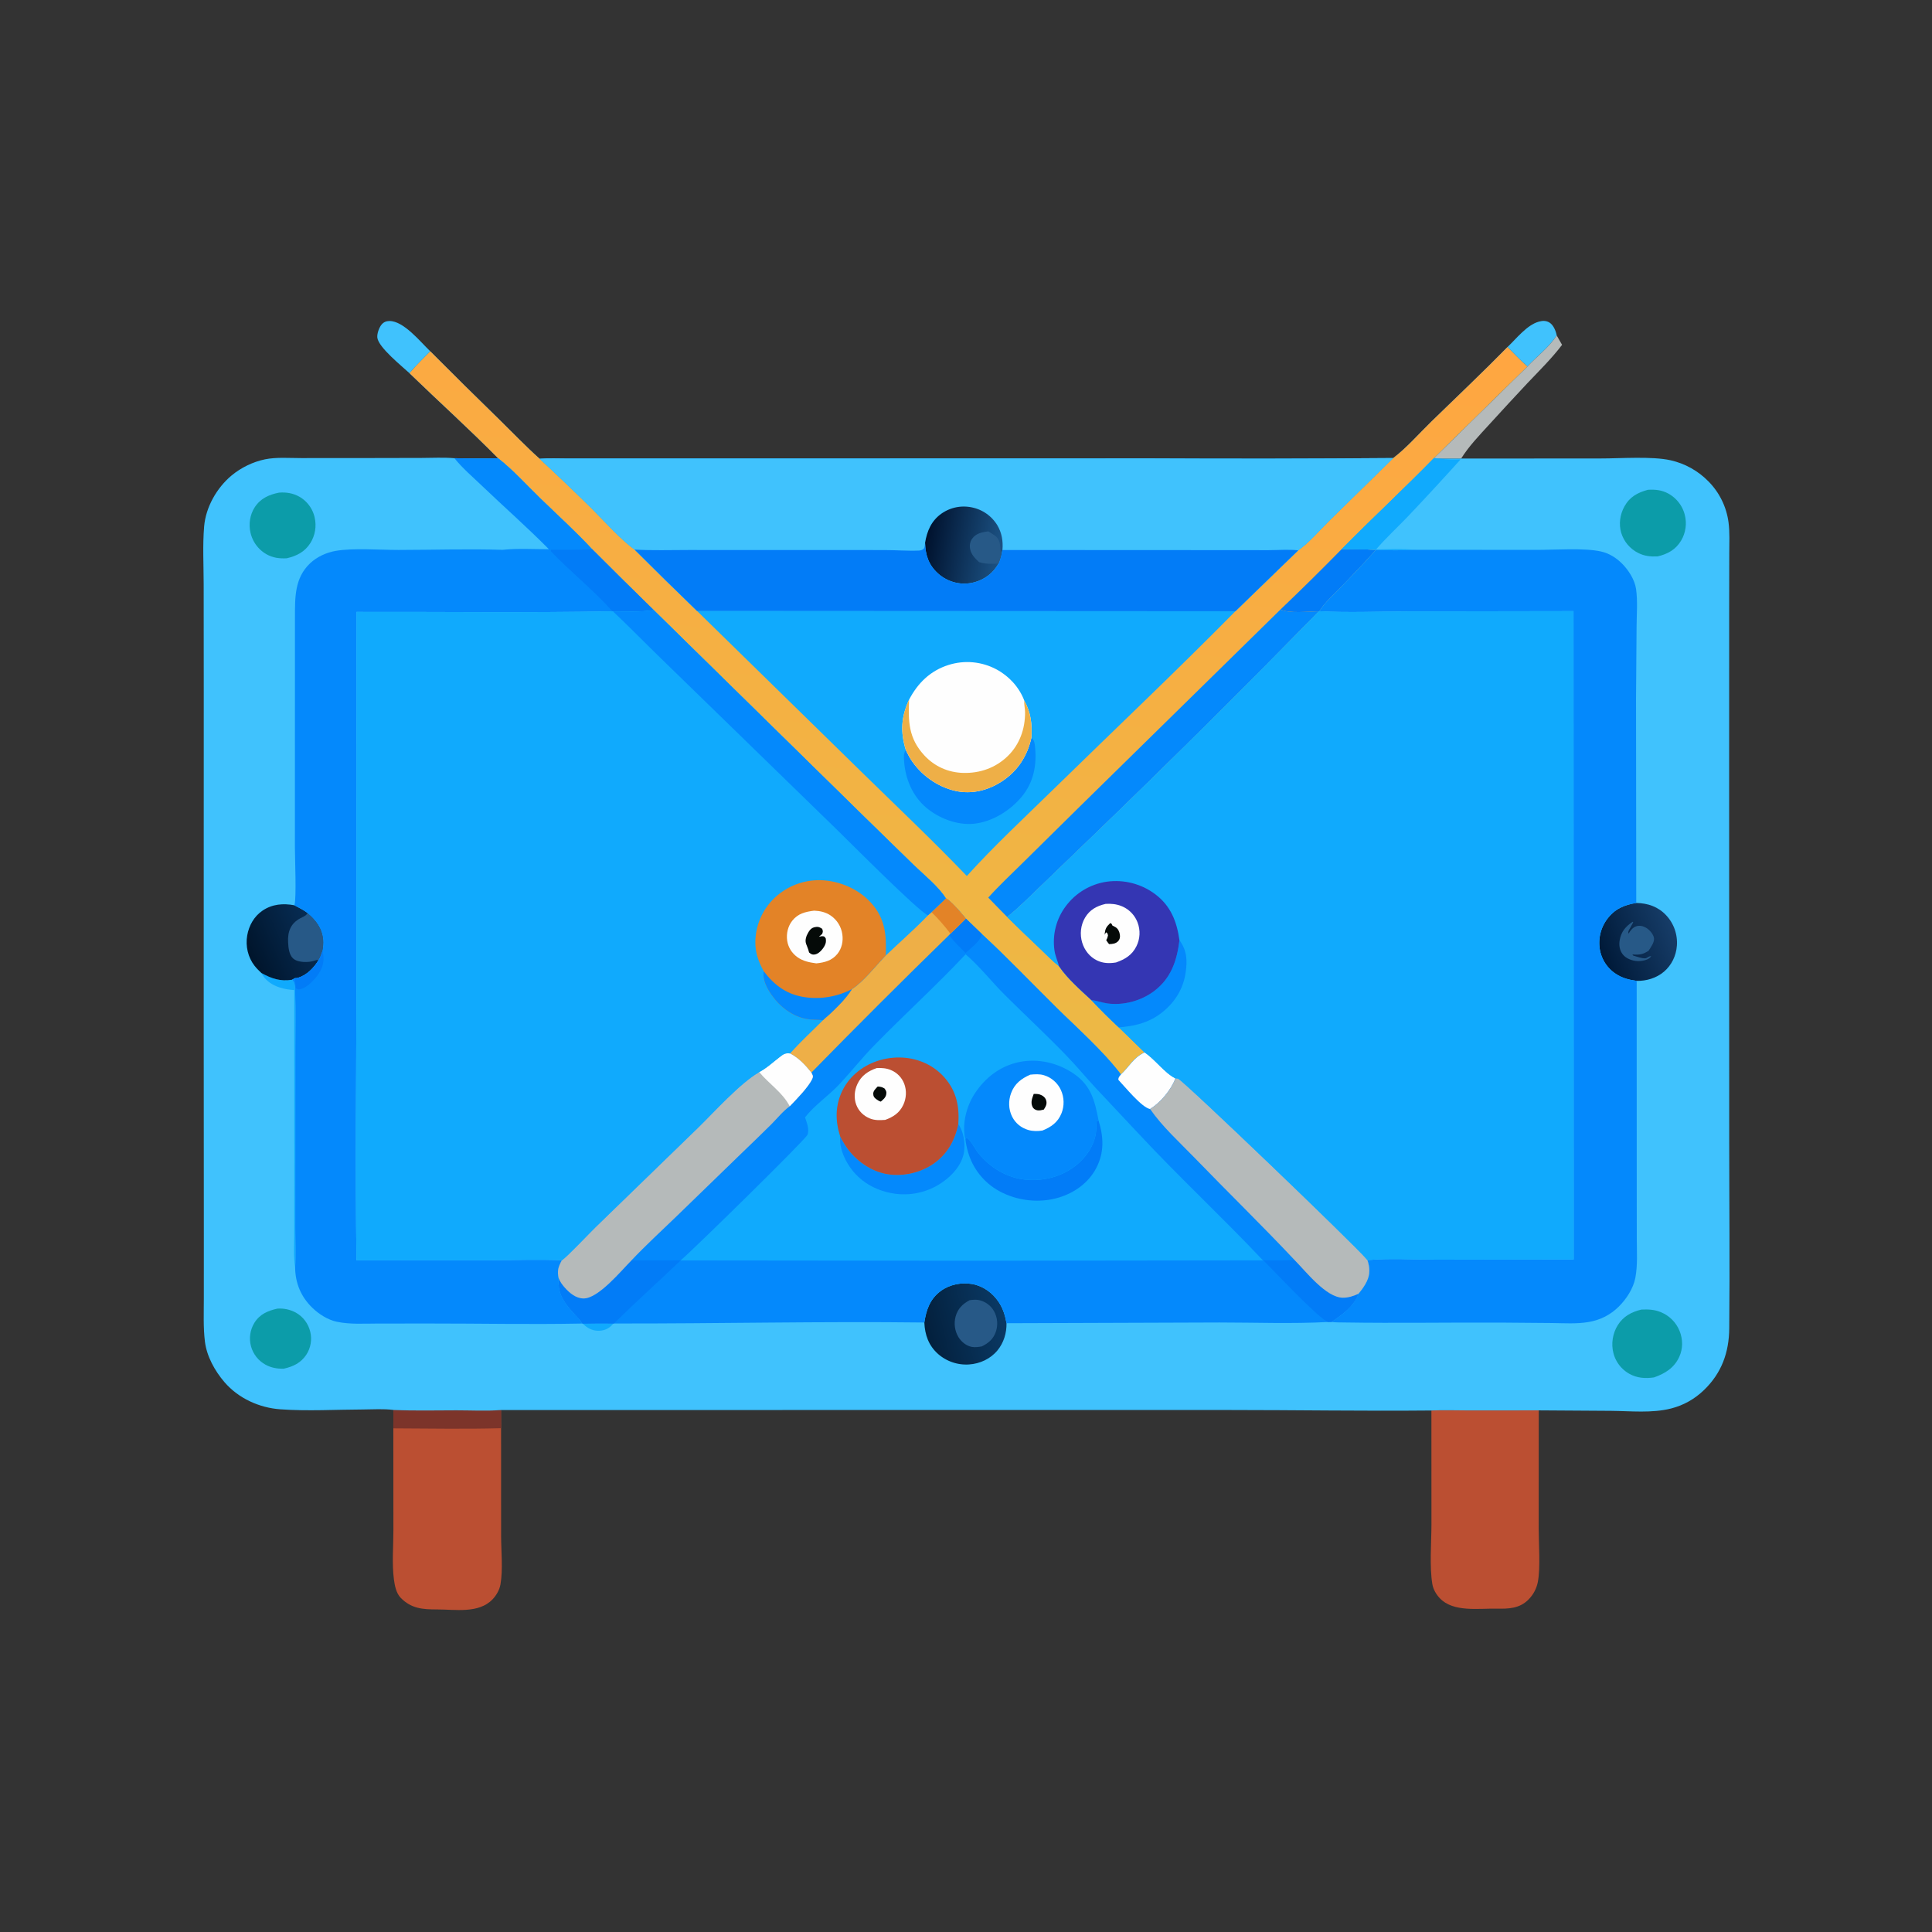
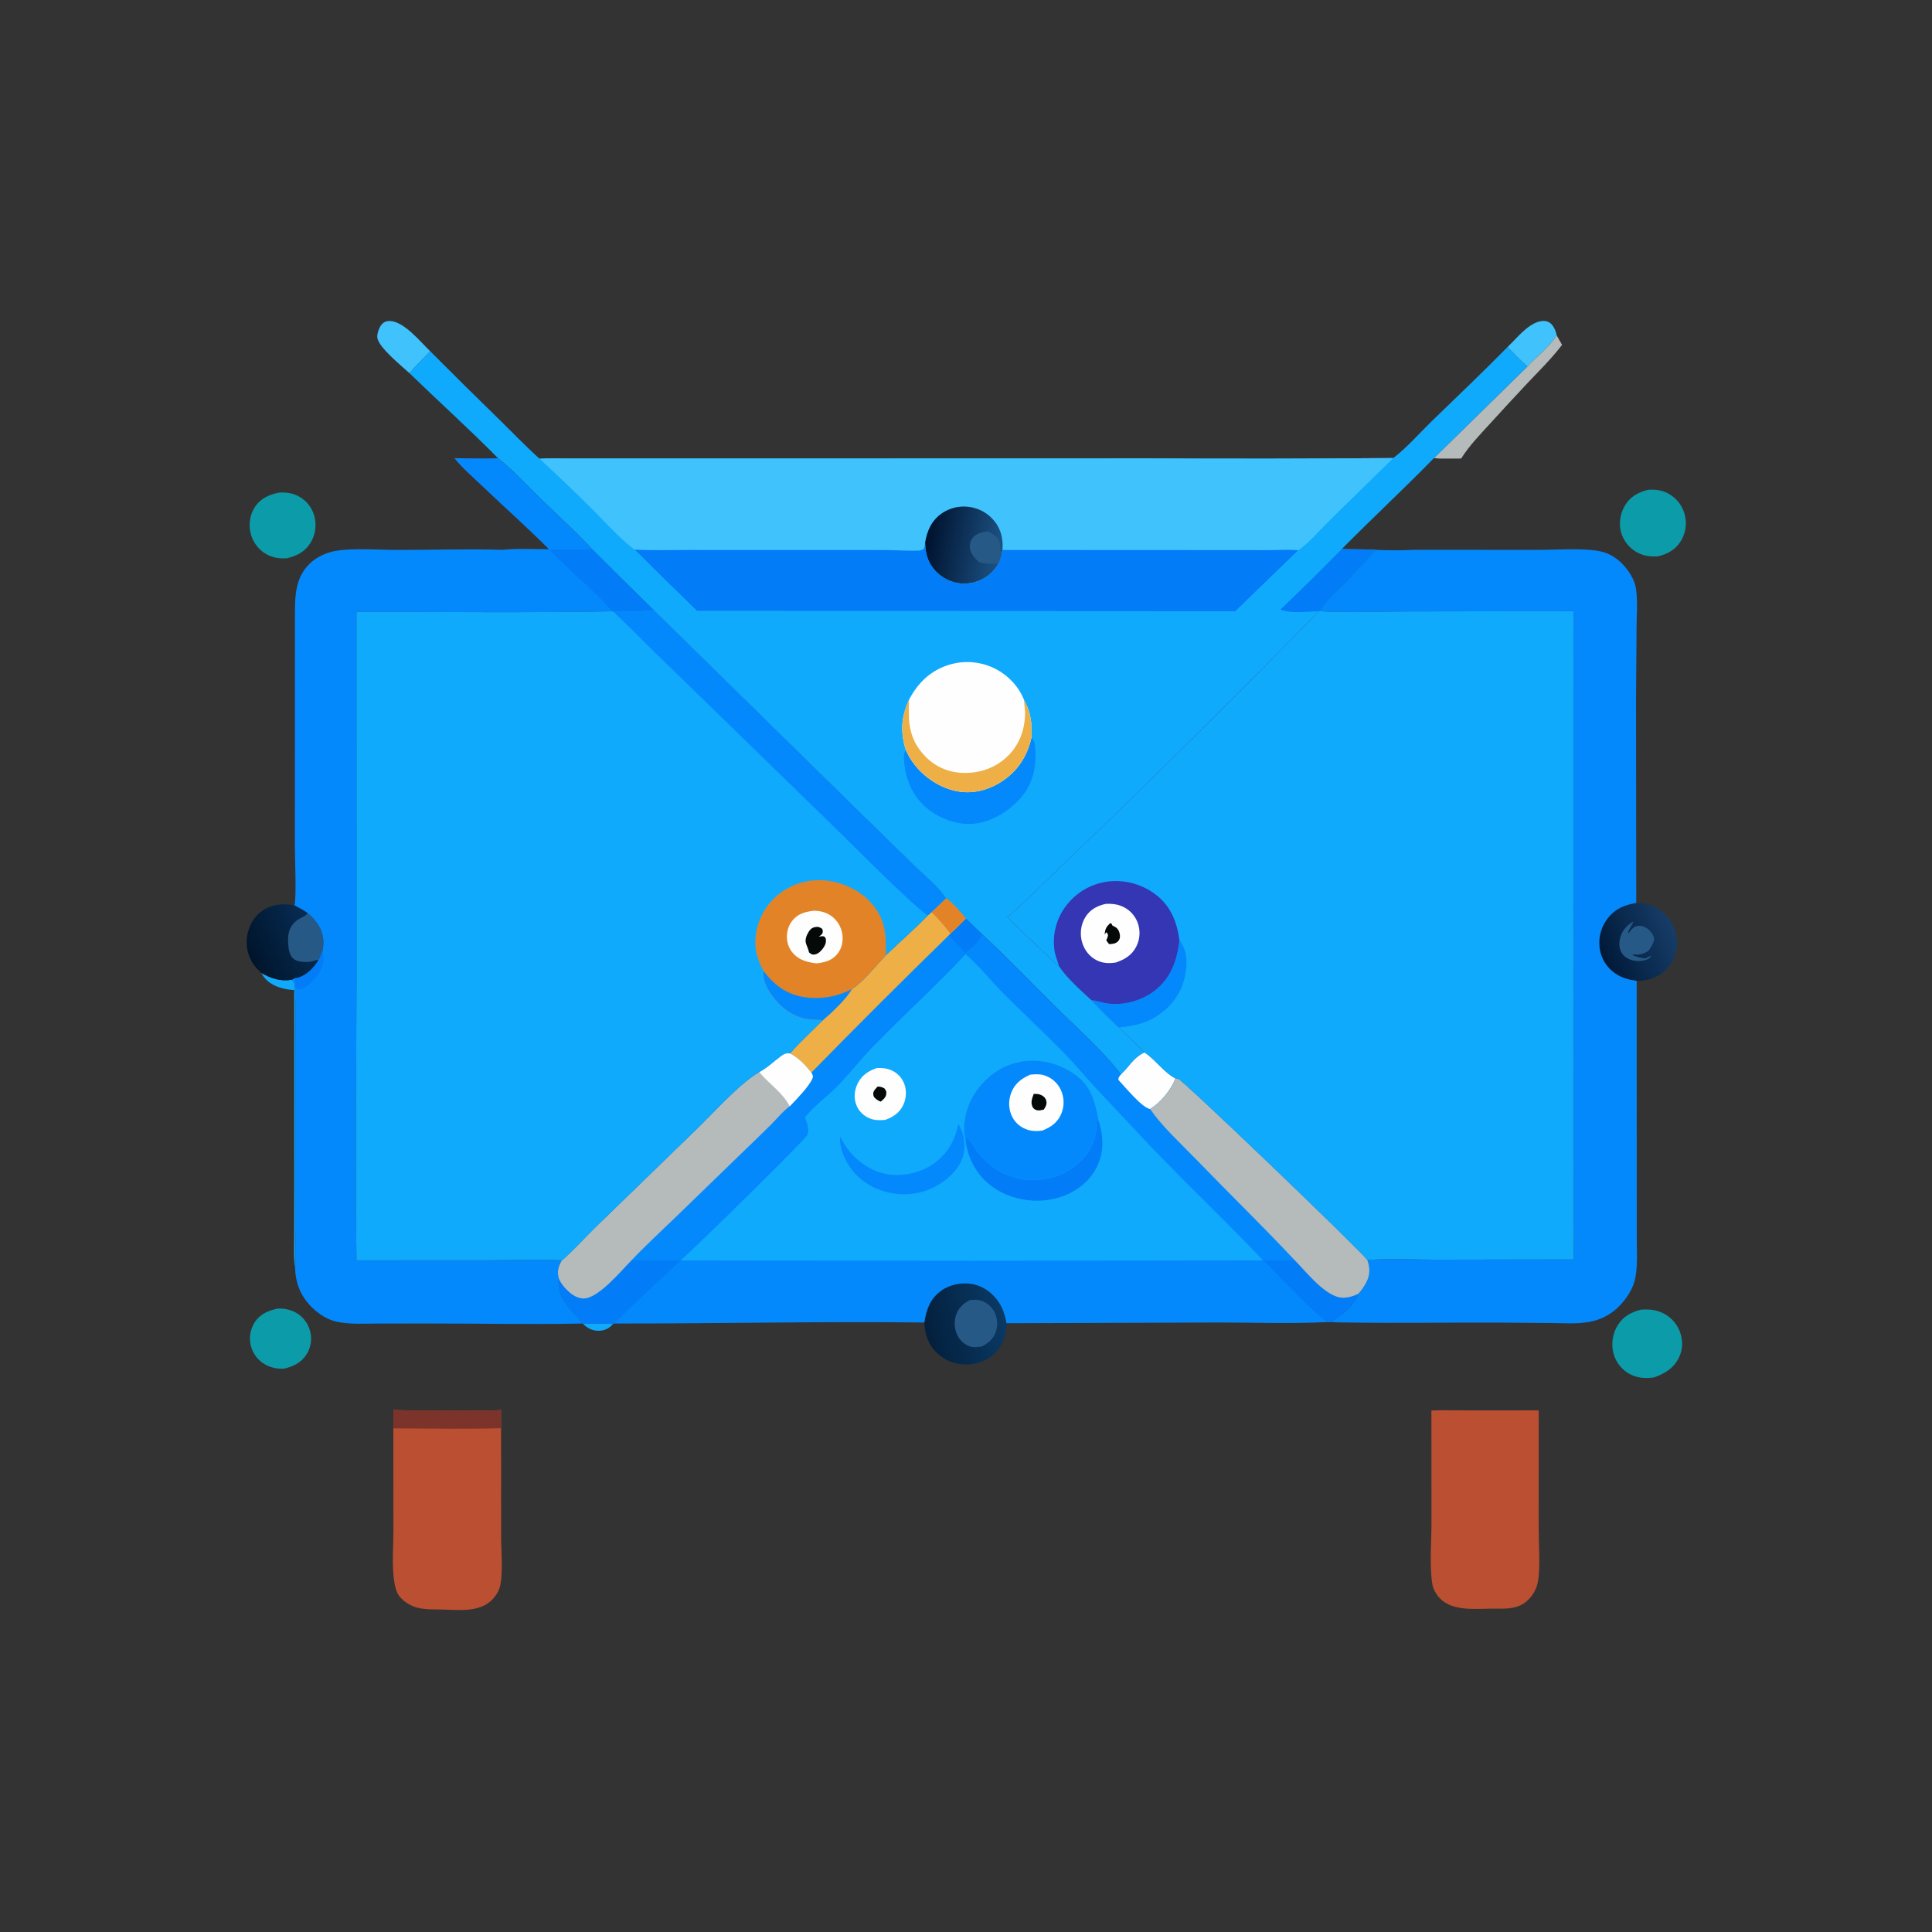
<svg xmlns="http://www.w3.org/2000/svg" width="1024" height="1024" viewBox="0 0 1024 1024" fill="none">
  <rect x="0" y="0" width="1024" height="1024" fill="#333333" stroke="none" />
  <path d="M799.015 183.936C803.686 179.501 809.231 172.302 815.513 170.51C817.443 169.959 819.319 169.847 821.112 170.878C823.369 172.175 824.632 175.411 825.1 177.824C820.875 184.242 814.76 188.716 809.556 194.249C805.852 191.076 802.472 187.381 799.015 183.936Z" fill="#40C2FD" />
  <path d="M217.027 197.794C212.951 194.013 200.615 184.135 199.995 178.97C199.745 176.889 200.931 173.59 202.271 171.992C203.331 170.728 204.753 170.149 206.376 170.138C214.008 170.087 222.789 181.18 228.054 186.196C224.321 189.996 220.476 193.731 217.027 197.794Z" fill="#40C2FD" />
  <path d="M809.556 194.249C814.76 188.716 820.875 184.242 825.1 177.824L827.936 182.767C822.408 190.042 815.917 196.391 809.642 203.006C802.731 210.382 795.872 217.807 789.066 225.28C783.973 230.866 778.448 236.607 774.446 243.04C770.71 243.026 766.974 243.035 763.239 243.069L760.018 242.803L809.556 194.249Z" fill="#B5BABA" />
  <path d="M758.675 747.593C765.161 747.286 771.795 747.554 778.299 747.554L815.566 747.526L815.538 810.202C815.533 818.27 816.523 830.973 815.091 838.454C815.004 838.899 814.901 839.339 814.782 839.776C814.663 840.213 814.527 840.644 814.375 841.07C814.223 841.497 814.055 841.917 813.871 842.331C813.688 842.745 813.489 843.152 813.275 843.551C813.061 843.95 812.832 844.34 812.589 844.722C812.346 845.104 812.088 845.476 811.817 845.839C811.546 846.201 811.261 846.553 810.964 846.894C810.667 847.235 810.357 847.565 810.034 847.883C805.351 852.592 799.454 852.732 793.255 852.614C783.648 852.431 770.227 854.624 763.116 847.083C761.206 845.057 759.66 842.442 759.187 839.674C757.617 830.48 758.676 817.67 758.699 808.069L758.675 747.593Z" fill="#BB4F32" />
  <path d="M208.495 747.302C219.56 747.799 230.747 747.503 241.829 747.499C249.615 747.495 257.794 747.938 265.547 747.345L265.587 756.977L265.599 814.071C265.608 822.095 266.651 832.139 265.236 839.881C264.711 842.749 263.062 845.591 261.059 847.685C253.73 855.346 241.243 853.019 231.528 853.031C224.025 853.04 217.971 852.605 212.393 846.89C209.974 844.413 209.213 840.374 208.775 837.043C207.688 828.78 208.518 819.411 208.514 811.035L208.471 757.057L208.495 747.302Z" fill="#BB4F32" />
  <path d="M208.495 747.302C219.56 747.799 230.747 747.503 241.829 747.499C249.615 747.495 257.794 747.938 265.547 747.345L265.587 756.977C246.583 757.492 227.484 757.131 208.471 757.057L208.495 747.302Z" fill="#7C342A" />
  <path d="M799.015 183.936C802.472 187.381 805.852 191.076 809.556 194.249L760.018 242.803C744.009 259.179 727.259 274.742 711.154 291.009C717.164 291.234 723.291 291.033 729.274 291.442C723.244 298.323 716.863 304.866 710.531 311.466C706.932 315.217 702.037 319.485 699.359 323.953L699.032 324.014C661.359 362.6 623.131 400.628 584.348 438.099L551.073 470.19C545.461 475.509 539.917 481.237 533.839 486.023C539.519 491.634 545.267 497.174 551.084 502.644C554.404 505.8 557.669 509.279 561.3 512.07C565.719 518.671 572.674 524.687 578.49 530.099C583.151 535.094 587.994 539.907 593.017 544.538L606.67 557.812C600.547 560.722 598.713 565.216 594.119 569.482C584.26 556.588 571.217 545.213 559.662 533.798C546.566 520.862 533.913 507.537 520.37 495.058C517.532 492.35 514.716 489.62 511.921 486.868C510 484.436 503.84 477.165 501.298 476.149C497.287 469.738 489.562 463.632 484.138 458.361L458.785 433.609L346.499 323.382C335.517 312.689 324.616 301.913 313.797 291.055C305.071 281.64 295.405 272.919 286.203 263.964C279.014 256.969 271.873 249.042 264.003 242.89C248.804 227.453 232.593 212.878 217.027 197.794C220.476 193.731 224.321 189.996 228.054 186.196C240.259 198.465 252.563 210.633 264.968 222.7C271.915 229.495 278.737 236.661 285.98 243.133C291.024 242.742 296.274 243.017 301.339 243.013L330.788 243.002L423.042 243L610.391 242.955C653.081 243.178 695.771 243.116 738.46 242.771C745.43 237.495 752.352 229.577 758.682 223.417C772.153 210.305 785.859 197.358 799.015 183.936Z" fill="#10AAFD" />
  <path d="M546.674 390.984C548.311 392.328 548.452 394.243 548.638 396.242C549.529 405.783 547.756 414.783 541.547 422.26C535.364 429.706 525.753 435.704 515.988 436.616C507.173 437.439 497.446 433.654 490.79 427.96C483.622 421.827 479.831 412.748 479.192 403.446C479.046 401.319 478.797 399.359 480.115 397.539C480.909 399.143 481.685 400.776 482.642 402.291C487.928 410.646 496.767 417.043 506.436 419.197C514.974 421.099 523.553 418.96 530.802 414.281C539.311 408.789 544.501 400.79 546.674 390.984Z" fill="#0489FC" />
  <path d="M481.835 370.834C486.434 362.026 493.108 355.479 502.759 352.435C503.28 352.271 503.804 352.119 504.331 351.979C504.859 351.841 505.39 351.715 505.925 351.603C506.459 351.491 506.996 351.392 507.535 351.306C508.074 351.221 508.615 351.149 509.158 351.09C509.701 351.032 510.244 350.988 510.789 350.956C511.334 350.925 511.88 350.907 512.426 350.903C512.972 350.899 513.518 350.909 514.063 350.932C514.608 350.956 515.153 350.992 515.696 351.042C516.24 351.093 516.782 351.157 517.322 351.234C517.863 351.312 518.401 351.403 518.936 351.507C519.472 351.612 520.005 351.73 520.535 351.86C521.065 351.992 521.591 352.136 522.114 352.293C522.637 352.451 523.155 352.621 523.669 352.804C524.184 352.987 524.693 353.183 525.197 353.391C525.702 353.6 526.201 353.821 526.694 354.055C527.187 354.289 527.675 354.534 528.156 354.792C534.734 358.313 540.125 364.154 542.827 371.15C542.847 371.201 542.855 371.256 542.869 371.309C546.484 377.749 547.041 383.754 546.674 390.984C544.501 400.79 539.311 408.789 530.802 414.281C523.553 418.96 514.974 421.099 506.436 419.197C496.767 417.043 487.928 410.646 482.642 402.291C481.685 400.776 480.909 399.143 480.115 397.539C477.138 387.947 477.609 379.943 481.835 370.834Z" fill="#FEFEFE" />
  <path d="M481.835 370.834C481.34 382.407 481.548 391.262 489.829 400.278C495.264 406.196 502.507 409.448 510.524 409.663C519.417 409.903 527.783 406.95 534.187 400.687C540.463 394.549 543.369 386.227 543.304 377.527C543.288 375.469 542.717 373.35 542.869 371.309C546.484 377.749 547.041 383.754 546.674 390.984C544.501 400.79 539.311 408.789 530.802 414.281C523.553 418.96 514.974 421.099 506.436 419.197C496.767 417.043 487.928 410.646 482.642 402.291C481.685 400.776 480.909 399.143 480.115 397.539C477.138 387.947 477.609 379.943 481.835 370.834Z" fill="#EEAF47" />
-   <path d="M799.015 183.936C802.472 187.381 805.852 191.076 809.556 194.249L760.018 242.803C744.009 259.179 727.259 274.742 711.154 291.009C717.164 291.234 723.291 291.033 729.274 291.442C723.244 298.323 716.863 304.866 710.531 311.466C706.932 315.217 702.037 319.485 699.359 323.953L699.032 324.014C661.359 362.6 623.131 400.628 584.348 438.099L551.073 470.19C545.461 475.509 539.917 481.237 533.839 486.023C539.519 491.634 545.267 497.174 551.084 502.644C554.404 505.8 557.669 509.279 561.3 512.07C565.719 518.671 572.674 524.687 578.49 530.099C583.151 535.094 587.994 539.907 593.017 544.538L606.67 557.812C600.547 560.722 598.713 565.216 594.119 569.482C584.26 556.588 571.217 545.213 559.662 533.798C546.566 520.862 533.913 507.537 520.37 495.058C517.532 492.35 514.716 489.62 511.921 486.868C510 484.436 503.84 477.165 501.298 476.149C497.287 469.738 489.562 463.632 484.138 458.361L458.785 433.609L346.499 323.382C335.517 312.689 324.616 301.913 313.797 291.055C305.071 281.64 295.405 272.919 286.203 263.964C279.014 256.969 271.873 249.042 264.003 242.89C248.804 227.453 232.593 212.878 217.027 197.794C220.476 193.731 224.321 189.996 228.054 186.196C240.259 198.465 252.563 210.633 264.968 222.7C271.915 229.495 278.737 236.661 285.98 243.133C295.235 251.704 304.355 260.416 313.342 269.268C319.831 275.741 329.179 286.209 336.354 291.289C347.289 302.23 358.321 313.072 369.45 323.817L457.481 409.985C475.893 427.997 494.616 445.7 512.443 464.305C526.542 448.655 543.238 433.116 558.382 418.304C590.453 386.934 623.285 355.894 654.77 323.979L688.091 291.685C693.923 287.612 699.433 281.018 704.538 276.005L738.46 242.771C745.43 237.495 752.352 229.577 758.682 223.417C772.153 210.305 785.859 197.358 799.015 183.936Z" fill="url(#paint0_linear_11_606)" />
  <path d="M711.154 291.009C717.164 291.234 723.291 291.033 729.274 291.442C723.244 298.323 716.863 304.866 710.531 311.466C706.932 315.217 702.037 319.485 699.359 323.953L699.032 324.014C693.153 324.08 684.092 325.304 678.627 323.104C689.648 312.587 700.491 301.889 711.154 291.009Z" fill="#027CF7" />
-   <path d="M678.627 323.104C684.092 325.304 693.153 324.08 699.032 324.014C661.359 362.6 623.131 400.628 584.348 438.099L551.073 470.19C545.461 475.509 539.917 481.237 533.839 486.023C530.446 482.647 527.14 479.172 523.796 475.745C529.623 469.292 536.046 463.277 542.235 457.169L572.432 427.366L678.627 323.104Z" fill="#0489FC" />
  <path d="M285.98 243.133C291.024 242.742 296.274 243.017 301.339 243.013L330.788 243.002L423.042 243L610.391 242.955C653.081 243.178 695.771 243.116 738.46 242.771L704.538 276.005C699.433 281.018 693.923 287.612 688.091 291.685L654.77 323.979L369.45 323.817C358.321 313.072 347.289 302.23 336.354 291.289C329.179 286.209 319.831 275.741 313.342 269.268C304.355 260.416 295.235 251.704 285.98 243.133Z" fill="#40C2FD" />
  <path d="M490.305 287.728C491.341 281.396 493.678 275.93 499.128 272.13C499.415 271.931 499.706 271.74 500.003 271.557C500.3 271.373 500.601 271.197 500.906 271.029C501.212 270.86 501.522 270.7 501.835 270.547C502.149 270.395 502.466 270.251 502.787 270.114C503.108 269.977 503.433 269.849 503.76 269.729C504.088 269.609 504.418 269.498 504.751 269.395C505.084 269.292 505.42 269.197 505.758 269.111C506.096 269.025 506.436 268.948 506.778 268.879C507.12 268.81 507.464 268.75 507.809 268.699C508.154 268.648 508.5 268.605 508.847 268.571C509.194 268.538 509.542 268.513 509.891 268.497C510.24 268.481 510.588 268.474 510.937 268.476C511.286 268.477 511.634 268.488 511.983 268.508C512.331 268.527 512.678 268.556 513.025 268.593C513.372 268.63 513.718 268.675 514.062 268.73C514.407 268.785 514.75 268.849 515.091 268.921C515.438 268.99 515.784 269.069 516.127 269.157C516.47 269.244 516.811 269.34 517.149 269.445C517.487 269.55 517.822 269.664 518.155 269.787C518.487 269.909 518.816 270.04 519.142 270.18C519.467 270.319 519.789 270.467 520.107 270.623C520.425 270.779 520.739 270.943 521.048 271.116C521.357 271.288 521.662 271.468 521.962 271.657C522.262 271.845 522.557 272.041 522.847 272.244C523.137 272.447 523.422 272.658 523.701 272.876C523.98 273.094 524.253 273.319 524.52 273.552C524.787 273.784 525.049 274.023 525.304 274.269C525.559 274.515 525.807 274.767 526.049 275.026C526.291 275.285 526.526 275.549 526.754 275.82C526.983 276.091 527.204 276.367 527.418 276.649C527.632 276.932 527.838 277.219 528.037 277.512C528.236 277.805 528.428 278.103 528.611 278.406C531.017 282.457 531.718 286.877 531.318 291.518L530.693 294.554C530.295 296.01 529.914 297.375 529.258 298.743C528.525 299.967 527.687 301.173 526.755 302.255C523.213 306.364 517.851 308.939 512.459 309.291C512.107 309.312 511.754 309.325 511.401 309.329C511.048 309.332 510.696 309.327 510.343 309.313C509.99 309.299 509.638 309.276 509.286 309.244C508.935 309.212 508.584 309.171 508.235 309.122C507.886 309.072 507.538 309.013 507.191 308.946C506.845 308.879 506.501 308.803 506.158 308.718C505.815 308.633 505.475 308.54 505.137 308.438C504.799 308.336 504.464 308.225 504.132 308.106C503.799 307.987 503.47 307.86 503.144 307.724C502.819 307.589 502.497 307.445 502.178 307.293C501.859 307.141 501.545 306.981 501.234 306.813C500.924 306.645 500.618 306.469 500.316 306.286C500.015 306.103 499.718 305.912 499.426 305.713C499.134 305.515 498.847 305.309 498.566 305.096C498.285 304.883 498.009 304.664 497.738 304.437C497.468 304.21 497.204 303.976 496.945 303.736C492.084 299.228 490.526 294.129 490.305 287.728Z" fill="url(#paint1_linear_11_606)" />
  <path d="M518.935 297.937C516.843 295.988 514.783 293.977 514.208 291.061C513.826 289.119 514.082 287.198 515.238 285.56C517.343 282.581 520.49 282.116 523.824 281.631C525.013 282.364 526.214 283.082 527.357 283.888C530.675 286.226 529.982 290.583 530.613 294.119L530.693 294.554C530.295 296.01 529.914 297.375 529.258 298.743L525.988 298.801C523.385 298.858 521.44 298.702 518.935 297.937Z" fill="#275987" />
  <path d="M336.354 291.289C345.699 291.832 355.213 291.513 364.576 291.512L412.687 291.515L468.534 291.542C474.599 291.525 480.928 292.063 486.933 291.816C487.92 291.775 488.788 291.563 489.553 290.897C490.217 290.317 490.182 288.601 490.305 287.728C490.526 294.129 492.084 299.228 496.945 303.736C497.204 303.976 497.468 304.21 497.738 304.437C498.009 304.664 498.285 304.883 498.566 305.096C498.847 305.309 499.134 305.515 499.426 305.713C499.718 305.912 500.015 306.103 500.316 306.286C500.618 306.469 500.924 306.645 501.234 306.813C501.545 306.981 501.859 307.141 502.178 307.293C502.497 307.445 502.819 307.589 503.144 307.724C503.47 307.86 503.799 307.987 504.132 308.106C504.464 308.225 504.799 308.336 505.137 308.438C505.475 308.54 505.815 308.633 506.158 308.718C506.501 308.803 506.845 308.879 507.191 308.946C507.538 309.013 507.886 309.072 508.235 309.122C508.584 309.171 508.935 309.212 509.286 309.244C509.638 309.276 509.99 309.299 510.343 309.313C510.696 309.327 511.048 309.332 511.401 309.329C511.754 309.325 512.107 309.312 512.459 309.291C517.851 308.939 523.213 306.364 526.755 302.255C527.687 301.173 528.525 299.967 529.258 298.743C529.914 297.375 530.295 296.01 530.693 294.554L531.318 291.518L640.038 291.572L672.277 291.598C677.398 291.59 683.022 291.123 688.091 291.685L654.77 323.979L369.45 323.817C358.321 313.072 347.289 302.23 336.354 291.289Z" fill="#027CF7" />
-   <path d="M760.018 242.803L763.239 243.069C766.974 243.035 770.71 243.026 774.446 243.04L848.362 242.994C858.896 243.006 875.565 241.743 885.441 243.956C886.384 244.167 887.319 244.411 888.245 244.689C889.171 244.967 890.086 245.278 890.99 245.622C891.893 245.966 892.783 246.342 893.66 246.749C894.537 247.157 895.397 247.596 896.242 248.066C897.087 248.536 897.915 249.035 898.724 249.564C899.533 250.093 900.322 250.65 901.091 251.236C901.86 251.822 902.607 252.435 903.332 253.074C904.057 253.714 904.759 254.378 905.436 255.068C906.161 255.796 906.856 256.553 907.519 257.338C908.183 258.123 908.814 258.933 909.411 259.769C910.009 260.605 910.572 261.464 911.099 262.346C911.627 263.228 912.118 264.129 912.573 265.051C913.028 265.973 913.444 266.912 913.822 267.867C914.2 268.823 914.539 269.793 914.838 270.775C915.137 271.759 915.396 272.753 915.615 273.757C915.834 274.761 916.011 275.773 916.147 276.791C916.863 282.191 916.553 287.93 916.546 293.377L916.499 321L916.482 411.216L916.518 603.985C916.528 637.343 916.872 670.736 916.535 704.09C916.406 716.879 912.492 727.729 903.2 736.708C898.257 741.486 892.417 744.81 885.749 746.518C875.615 749.114 864.248 747.866 853.848 747.773L815.566 747.526L778.299 747.554C771.795 747.554 765.161 747.286 758.675 747.593C722.874 747.938 687.054 747.338 651.25 747.337L265.547 747.345C257.794 747.938 249.615 747.495 241.829 747.499C230.747 747.503 219.56 747.799 208.495 747.302C203.361 746.617 197.702 747.039 192.51 747.055C178.02 747.102 162.966 748.015 148.547 746.96C137.375 746.142 126.371 741.148 119.005 732.599C113.875 726.647 109.568 718.911 108.606 711.02C107.701 703.601 108.034 695.974 108.033 688.506L108.042 655.01L107.974 540.268L107.998 366.195L107.952 309.647C107.943 299.58 107.354 289.075 108.196 279.052C109.054 268.825 114.876 258.584 122.691 252.061C127.695 247.885 134.055 244.768 140.451 243.456C146.474 242.221 153.492 242.808 159.664 242.799L191.058 242.785L223.403 242.718C229.155 242.705 235.14 242.364 240.862 242.867C248.567 242.905 256.302 243.084 264.003 242.89C271.873 249.042 279.014 256.969 286.203 263.964C295.405 272.919 305.071 281.64 313.797 291.055C324.616 301.913 335.517 312.689 346.499 323.382L458.785 433.609L484.138 458.361C489.562 463.632 497.287 469.738 501.298 476.149C503.84 477.165 510 484.436 511.921 486.868C514.716 489.62 517.532 492.35 520.37 495.058C533.913 507.537 546.566 520.862 559.662 533.798C571.217 545.213 584.26 556.588 594.119 569.482C598.713 565.216 600.547 560.722 606.67 557.812L593.017 544.538C587.994 539.908 583.151 535.095 578.49 530.099C572.674 524.687 565.719 518.671 561.3 512.07C557.669 509.279 554.404 505.8 551.084 502.644C545.267 497.174 539.519 491.634 533.839 486.023C539.917 481.237 545.461 475.509 551.073 470.19L584.348 438.099C623.131 400.629 661.359 362.6 699.032 324.014L699.359 323.953C702.037 319.485 706.932 315.217 710.531 311.466C716.863 304.866 723.244 298.323 729.274 291.442C723.291 291.033 717.164 291.234 711.154 291.009C727.259 274.742 744.009 259.179 760.018 242.803Z" fill="#40C2FD" />
  <path d="M308.905 701.557C314.3 701.475 319.692 701.36 325.087 701.52C324.717 701.943 324.343 702.362 323.938 702.753C322.023 704.6 319.348 705.462 316.713 705.338C313.626 705.194 311.014 703.738 308.905 701.557Z" fill="#10AAFD" />
  <path d="M138.522 515.696C143.901 518.681 148.56 520.272 154.825 519.284C156.629 520.948 156.34 523.833 156.439 526.23C156.851 536.194 156.549 546.263 156.548 556.241L156.522 612.028L156.499 650.819C156.505 657.678 156.935 664.833 156.42 671.666C155.542 666.371 155.926 660.429 155.929 655.057L155.983 626.745L155.967 524.768C153.301 524.582 150.832 524.222 148.28 523.399C144.155 522.068 140.497 519.641 138.522 515.696Z" fill="#10AAFD" />
-   <path d="M760.018 242.803L763.239 243.069C766.848 243.635 770.519 243.495 774.161 243.475C764.932 253.739 755.568 263.877 746.069 273.889C740.544 279.638 734.57 285.154 729.371 291.193C736.164 291.166 743.272 290.759 750.025 291.403C743.156 291.755 736.146 291.741 729.274 291.442C723.291 291.033 717.164 291.234 711.154 291.009C727.259 274.742 744.009 259.179 760.018 242.803Z" fill="#10AAFD" />
  <path d="M146.958 693.607C147.802 693.542 148.647 693.537 149.492 693.593C150.337 693.648 151.173 693.764 152.002 693.94C152.831 694.115 153.642 694.349 154.437 694.641C155.232 694.933 156.002 695.28 156.747 695.682C157.221 695.946 157.68 696.233 158.125 696.544C158.57 696.855 158.997 697.188 159.407 697.543C159.817 697.898 160.208 698.274 160.58 698.669C160.951 699.064 161.301 699.478 161.63 699.91C161.959 700.341 162.264 700.788 162.547 701.251C162.83 701.714 163.089 702.191 163.322 702.681C163.555 703.17 163.763 703.671 163.945 704.182C164.127 704.693 164.282 705.212 164.411 705.739C164.541 706.256 164.644 706.779 164.721 707.306C164.797 707.834 164.846 708.364 164.868 708.897C164.889 709.43 164.883 709.962 164.85 710.494C164.817 711.026 164.757 711.555 164.669 712.081C164.582 712.607 164.467 713.127 164.326 713.641C164.185 714.155 164.017 714.66 163.824 715.157C163.631 715.654 163.412 716.14 163.169 716.614C162.926 717.089 162.659 717.549 162.368 717.996C159.482 722.387 155.358 724.335 150.41 725.428C146.997 725.529 143.775 724.978 140.749 723.323C140.28 723.067 139.826 722.788 139.385 722.487C138.944 722.186 138.52 721.863 138.113 721.518C137.705 721.173 137.315 720.809 136.944 720.426C136.573 720.043 136.222 719.641 135.891 719.222C135.56 718.803 135.251 718.368 134.964 717.918C134.677 717.468 134.414 717.005 134.173 716.528C133.933 716.051 133.717 715.563 133.526 715.065C133.335 714.566 133.17 714.059 133.03 713.544C132.889 713.021 132.774 712.493 132.687 711.958C132.6 711.423 132.54 710.885 132.508 710.344C132.476 709.803 132.472 709.262 132.496 708.721C132.52 708.18 132.571 707.641 132.65 707.105C132.729 706.569 132.836 706.039 132.969 705.514C133.103 704.989 133.263 704.472 133.45 703.964C133.637 703.455 133.849 702.958 134.087 702.471C134.325 701.984 134.587 701.511 134.874 701.051C137.739 696.494 141.953 694.751 146.958 693.607Z" fill="#0C9CA9" />
  <path d="M147.878 261.112C151.654 260.789 155.382 261.392 158.7 263.286C158.954 263.432 159.204 263.585 159.451 263.744C159.698 263.903 159.94 264.069 160.177 264.241C160.415 264.413 160.648 264.591 160.877 264.775C161.105 264.959 161.328 265.149 161.547 265.345C161.766 265.54 161.979 265.741 162.187 265.948C162.395 266.155 162.598 266.368 162.795 266.585C162.992 266.802 163.184 267.025 163.369 267.252C163.554 267.479 163.734 267.71 163.907 267.947C164.08 268.184 164.248 268.425 164.409 268.67C164.57 268.915 164.724 269.165 164.872 269.419C165.02 269.672 165.161 269.929 165.296 270.19C165.43 270.451 165.557 270.715 165.678 270.982C165.799 271.249 165.913 271.52 166.02 271.793C166.127 272.066 166.226 272.342 166.318 272.621C166.411 272.899 166.496 273.18 166.573 273.463C166.651 273.746 166.721 274.03 166.784 274.317C166.915 274.89 167.017 275.467 167.091 276.05C167.165 276.633 167.21 277.217 167.227 277.804C167.243 278.391 167.231 278.978 167.19 279.564C167.149 280.15 167.08 280.732 166.982 281.311C166.884 281.89 166.758 282.463 166.604 283.03C166.449 283.597 166.268 284.154 166.059 284.703C165.85 285.252 165.615 285.79 165.354 286.316C165.093 286.841 164.806 287.353 164.494 287.851C161.534 292.524 157.218 294.687 151.986 295.901C148.074 296.105 144.614 295.693 141.158 293.717C140.897 293.566 140.641 293.409 140.389 293.245C140.136 293.082 139.888 292.912 139.644 292.735C139.4 292.558 139.161 292.376 138.927 292.187C138.692 291.998 138.463 291.804 138.238 291.604C138.013 291.403 137.794 291.197 137.58 290.986C137.366 290.775 137.158 290.558 136.955 290.335C136.752 290.113 136.555 289.886 136.364 289.653C136.173 289.421 135.987 289.184 135.808 288.942C135.629 288.701 135.456 288.455 135.289 288.204C135.122 287.953 134.962 287.699 134.809 287.44C134.655 287.181 134.508 286.919 134.368 286.652C134.228 286.386 134.095 286.116 133.968 285.843C133.841 285.57 133.722 285.294 133.61 285.015C133.497 284.736 133.392 284.454 133.294 284.169C133.196 283.884 133.106 283.597 133.023 283.308C132.94 283.019 132.864 282.728 132.795 282.435C131.709 277.877 132.435 272.856 134.987 268.906C138.037 264.184 142.568 262.149 147.878 261.112Z" fill="#0C9CA9" />
  <path d="M873.461 259.593C877.342 259.385 880.731 259.703 884.229 261.592C884.494 261.737 884.755 261.888 885.012 262.047C885.269 262.205 885.522 262.369 885.771 262.54C886.02 262.711 886.264 262.889 886.504 263.072C886.744 263.255 886.979 263.445 887.209 263.64C887.439 263.835 887.664 264.036 887.884 264.243C888.104 264.45 888.319 264.662 888.528 264.879C888.737 265.097 888.941 265.32 889.139 265.547C889.337 265.775 889.529 266.008 889.716 266.246C889.902 266.483 890.082 266.726 890.256 266.973C890.43 267.22 890.597 267.471 890.758 267.726C890.919 267.981 891.074 268.24 891.222 268.503C891.37 268.766 891.511 269.033 891.646 269.303C891.781 269.574 891.908 269.847 892.029 270.124C892.15 270.401 892.263 270.68 892.369 270.963C892.476 271.246 892.575 271.531 892.667 271.818C892.759 272.105 892.844 272.395 892.921 272.687C893.077 273.267 893.204 273.853 893.301 274.446C893.398 275.038 893.466 275.634 893.503 276.233C893.54 276.832 893.548 277.432 893.526 278.032C893.503 278.632 893.451 279.23 893.368 279.825C893.286 280.42 893.174 281.009 893.033 281.592C892.892 282.176 892.721 282.751 892.522 283.317C892.323 283.884 892.097 284.439 891.842 284.983C891.587 285.527 891.306 286.057 890.998 286.572C888.142 291.338 883.823 293.691 878.557 294.911C874.794 295.075 871.678 294.774 868.226 293.056C867.694 292.787 867.177 292.492 866.676 292.171C866.174 291.85 865.689 291.504 865.222 291.134C864.755 290.764 864.308 290.371 863.881 289.956C863.454 289.541 863.048 289.105 862.665 288.649C862.282 288.193 861.922 287.719 861.586 287.227C861.251 286.734 860.941 286.226 860.657 285.702C860.372 285.179 860.115 284.642 859.885 284.092C859.655 283.543 859.453 282.983 859.28 282.413C857.896 277.756 858.643 272.639 860.984 268.415C863.826 263.284 868.024 261.062 873.461 259.593Z" fill="#0C9CA9" />
  <path d="M869.951 694.109C873.623 693.945 876.792 694.049 880.272 695.474C880.83 695.7 881.375 695.953 881.908 696.234C882.441 696.515 882.958 696.822 883.46 697.155C883.962 697.488 884.446 697.844 884.913 698.225C885.379 698.606 885.825 699.01 886.25 699.436C886.676 699.862 887.079 700.308 887.46 700.775C887.841 701.241 888.198 701.725 888.53 702.228C888.863 702.73 889.169 703.247 889.45 703.78C889.73 704.313 889.983 704.859 890.209 705.417C892.006 709.871 892.048 714.861 890.01 719.243C887.289 725.088 882.457 728.033 876.617 730.067C872.003 730.703 867.811 730.462 863.647 728.177C863.388 728.034 863.132 727.884 862.88 727.727C862.629 727.57 862.381 727.407 862.138 727.238C861.894 727.069 861.655 726.894 861.421 726.713C861.186 726.532 860.956 726.345 860.731 726.152C860.506 725.959 860.286 725.761 860.071 725.557C859.856 725.353 859.646 725.144 859.442 724.929C859.237 724.714 859.038 724.495 858.845 724.27C858.652 724.045 858.464 723.816 858.282 723.581C858.101 723.347 857.925 723.108 857.755 722.865C857.586 722.622 857.422 722.375 857.265 722.124C857.108 721.873 856.958 721.617 856.813 721.358C856.669 721.099 856.532 720.837 856.401 720.571C856.27 720.305 856.146 720.036 856.029 719.763C855.912 719.491 855.801 719.216 855.698 718.938C855.595 718.66 855.499 718.38 855.41 718.097C855.321 717.814 855.239 717.53 855.164 717.243C853.842 712.292 854.731 706.708 857.448 702.372C860.395 697.669 864.698 695.37 869.951 694.109Z" fill="#0C9CA9" />
  <path d="M138.522 515.696C137.296 514.523 136.028 513.292 134.976 511.959C131.425 507.459 130.056 501.458 131.023 495.851C131.936 490.561 134.654 485.694 139.148 482.65C144.307 479.155 150.102 478.706 156.057 479.818C158.411 481.083 160.875 482.255 163 483.885C167.55 487.683 170.844 492.052 171.369 498.181C171.528 500.033 171.309 502.019 170.979 503.843C170.359 505.579 169.834 507.478 168.779 508.997C166.392 512.995 162.533 516.96 157.911 518.258C157.346 518.416 156.821 518.498 156.236 518.465L154.825 519.284C148.56 520.272 143.901 518.681 138.522 515.696Z" fill="url(#paint2_linear_11_606)" />
  <path d="M163 483.885C167.55 487.683 170.844 492.052 171.369 498.181C171.528 500.033 171.309 502.019 170.979 503.843C170.359 505.579 169.834 507.478 168.779 508.997L168.042 508.777C166.711 509.198 165.362 509.618 163.97 509.769C161.372 510.05 157.473 509.881 155.425 508.072C153.178 506.088 152.853 502.261 152.706 499.469C152.409 493.85 153.994 489.499 159.123 486.729C160.339 486.072 161.861 485.553 162.7 484.427C162.823 484.261 162.9 484.066 163 483.885Z" fill="#275987" />
  <path d="M867.243 478.581C873.431 478.704 878.884 480.567 883.173 485.189C883.42 485.456 883.661 485.73 883.894 486.009C884.127 486.288 884.353 486.574 884.572 486.865C884.791 487.156 885.002 487.453 885.205 487.754C885.408 488.056 885.604 488.363 885.792 488.675C885.979 488.987 886.159 489.304 886.33 489.625C886.502 489.946 886.665 490.271 886.82 490.6C886.975 490.93 887.121 491.263 887.259 491.6C887.396 491.937 887.525 492.278 887.646 492.621C887.766 492.964 887.877 493.311 887.98 493.66C888.083 494.009 888.176 494.361 888.261 494.716C888.346 495.07 888.421 495.426 888.487 495.784C888.554 496.142 888.611 496.501 888.659 496.862C888.706 497.223 888.745 497.585 888.774 497.948C888.803 498.311 888.824 498.674 888.835 499.038C888.846 499.401 888.847 499.765 888.839 500.129C888.831 500.493 888.814 500.857 888.787 501.22C888.398 506.546 886 511.581 881.902 515.045C877.92 518.412 872.645 519.979 867.479 519.887C863.391 519.31 859.899 518.465 856.378 516.137C856.103 515.956 855.833 515.769 855.568 515.574C855.303 515.379 855.043 515.178 854.788 514.971C854.533 514.763 854.284 514.549 854.04 514.328C853.796 514.107 853.558 513.881 853.326 513.648C853.093 513.415 852.867 513.177 852.647 512.933C852.426 512.689 852.212 512.439 852.005 512.184C851.798 511.929 851.597 511.669 851.402 511.404C851.208 511.138 851.021 510.868 850.84 510.593C850.659 510.318 850.486 510.039 850.32 509.755C850.154 509.472 849.995 509.184 849.843 508.892C849.692 508.6 849.548 508.304 849.411 508.005C849.274 507.706 849.145 507.404 849.024 507.098C848.903 506.793 848.79 506.484 848.685 506.172C848.58 505.861 848.482 505.547 848.393 505.23C848.304 504.914 848.222 504.596 848.149 504.275C848.076 503.954 848.011 503.632 847.954 503.308C847.893 502.958 847.842 502.606 847.799 502.253C847.756 501.9 847.723 501.547 847.698 501.192C847.673 500.837 847.657 500.482 847.65 500.127C847.643 499.772 847.645 499.416 847.656 499.061C847.667 498.706 847.688 498.351 847.717 497.997C847.746 497.642 847.784 497.289 847.831 496.937C847.878 496.584 847.933 496.233 847.998 495.884C848.063 495.535 848.137 495.187 848.219 494.841C848.302 494.495 848.393 494.151 848.492 493.81C848.592 493.469 848.7 493.131 848.817 492.795C848.934 492.46 849.059 492.127 849.193 491.798C849.326 491.468 849.468 491.142 849.619 490.82C849.769 490.498 849.927 490.18 850.093 489.866C850.26 489.551 850.434 489.241 850.616 488.936C850.798 488.631 850.987 488.33 851.184 488.035C851.381 487.739 851.586 487.448 851.798 487.163C855.826 481.739 860.812 479.627 867.243 478.581Z" fill="url(#paint3_linear_11_606)" />
  <path d="M865.351 488.543L865.64 488.841L864.021 491.849C863.44 492.955 862.77 493.594 863.158 494.856C864.169 493.205 865.34 491.571 867.263 490.945C868.985 490.384 870.847 490.808 872.381 491.678C874.185 492.702 876.406 495.146 876.661 497.3C876.917 499.46 874.881 502.212 873.773 503.937C870.886 505.788 869.195 506.113 865.815 505.928C865.606 505.917 865.398 505.898 865.19 505.883L865.621 506.459C867.366 506.942 870.251 508.064 871.996 507.937C873.161 507.852 873.708 506.686 875.183 506.792C874.984 507.037 874.812 507.307 874.587 507.529C873.095 509.002 869.712 509.513 867.719 509.384C864.978 509.205 861.83 508.054 860.09 505.834C858.45 503.741 858.019 501.035 858.444 498.452C859.207 493.808 861.587 491.103 865.351 488.543Z" fill="#275987" />
  <path d="M489.913 700.957C490.946 694.203 492.91 688.41 498.706 684.188C503.401 680.769 509.657 679.565 515.34 680.576C521.142 681.607 526.155 685.29 529.373 690.164C531.639 693.597 532.767 697.317 533.472 701.333C533.572 706.508 532.01 711.688 528.699 715.714C524.972 720.246 519.379 722.821 513.565 723.195C513.196 723.218 512.828 723.233 512.459 723.239C512.09 723.244 511.721 723.241 511.352 723.228C510.983 723.216 510.614 723.195 510.246 723.164C509.878 723.133 509.511 723.094 509.145 723.045C508.779 722.997 508.415 722.94 508.052 722.873C507.689 722.807 507.327 722.732 506.968 722.648C506.608 722.564 506.251 722.471 505.896 722.37C505.541 722.269 505.189 722.159 504.839 722.04C504.49 721.921 504.143 721.794 503.8 721.658C503.457 721.523 503.117 721.379 502.78 721.227C502.444 721.074 502.112 720.914 501.783 720.746C501.454 720.577 501.13 720.401 500.811 720.216C500.491 720.032 500.176 719.84 499.865 719.64C499.554 719.441 499.249 719.234 498.949 719.019C498.648 718.804 498.353 718.582 498.064 718.353C497.775 718.124 497.491 717.888 497.213 717.645C492.16 713.14 490.219 707.539 489.913 700.957Z" fill="url(#paint4_linear_11_606)" />
  <path d="M513.915 689.124C515.599 688.916 517.314 688.722 518.991 689.095C519.401 689.187 519.805 689.301 520.204 689.436C520.603 689.571 520.993 689.726 521.375 689.902C521.757 690.078 522.129 690.273 522.491 690.488C522.852 690.702 523.202 690.935 523.539 691.187C523.876 691.438 524.2 691.706 524.509 691.991C524.818 692.276 525.112 692.576 525.39 692.892C525.668 693.208 525.929 693.537 526.172 693.881C526.415 694.223 526.64 694.578 526.847 694.945C527.072 695.351 527.275 695.767 527.457 696.194C527.639 696.621 527.799 697.056 527.936 697.5C528.073 697.943 528.187 698.392 528.278 698.847C528.369 699.302 528.436 699.761 528.48 700.223C528.523 700.685 528.543 701.148 528.539 701.612C528.535 702.076 528.507 702.538 528.455 703C528.404 703.46 528.329 703.918 528.23 704.372C528.131 704.825 528.009 705.272 527.864 705.713C526.574 709.649 523.978 711.869 520.36 713.628C518.594 713.94 516.772 714.203 514.987 713.865C512.127 713.323 509.475 711.129 507.993 708.686C507.751 708.28 507.53 707.864 507.33 707.437C507.129 707.009 506.951 706.572 506.795 706.127C506.639 705.681 506.506 705.228 506.395 704.77C506.284 704.311 506.197 703.848 506.133 703.38C506.069 702.912 506.028 702.442 506.011 701.971C505.994 701.499 506.001 701.027 506.032 700.556C506.063 700.084 506.117 699.616 506.195 699.151C506.273 698.685 506.374 698.224 506.498 697.769C507.638 693.623 510.217 691.106 513.915 689.124Z" fill="#275987" />
  <path d="M729.274 291.442C736.146 291.741 743.156 291.755 750.025 291.403L814.832 291.453C824.188 291.455 839.799 290.322 848.533 292.295C852.883 293.278 856.595 295.597 859.734 298.738C863.156 302.163 866.448 307.298 867.144 312.17C868.053 318.528 867.468 325.646 867.42 332.08L867.135 369.929L867.243 478.581C860.812 479.627 855.826 481.739 851.798 487.163C851.586 487.448 851.381 487.739 851.184 488.035C850.987 488.33 850.798 488.63 850.616 488.936C850.434 489.241 850.26 489.551 850.093 489.866C849.927 490.18 849.769 490.498 849.619 490.82C849.468 491.142 849.326 491.468 849.193 491.798C849.059 492.127 848.934 492.46 848.817 492.795C848.7 493.131 848.592 493.469 848.492 493.811C848.393 494.151 848.302 494.495 848.219 494.841C848.137 495.187 848.063 495.534 847.998 495.884C847.933 496.233 847.878 496.584 847.831 496.937C847.784 497.289 847.746 497.642 847.717 497.997C847.688 498.351 847.668 498.705 847.657 499.061C847.646 499.416 847.643 499.771 847.65 500.127C847.657 500.482 847.673 500.837 847.698 501.192C847.723 501.546 847.756 501.9 847.799 502.253C847.842 502.606 847.893 502.958 847.954 503.308C848.011 503.632 848.076 503.954 848.149 504.275C848.222 504.595 848.304 504.914 848.393 505.23C848.482 505.546 848.58 505.86 848.685 506.172C848.79 506.484 848.904 506.792 849.025 507.098C849.146 507.404 849.274 507.706 849.411 508.005C849.548 508.304 849.692 508.6 849.843 508.892C849.995 509.184 850.154 509.471 850.32 509.755C850.486 510.039 850.659 510.318 850.84 510.593C851.021 510.867 851.208 511.137 851.402 511.403C851.597 511.668 851.798 511.928 852.005 512.184C852.212 512.439 852.426 512.689 852.647 512.933C852.867 513.177 853.093 513.415 853.326 513.648C853.558 513.88 853.796 514.107 854.04 514.328C854.284 514.548 854.533 514.762 854.788 514.97C855.043 515.178 855.303 515.379 855.568 515.574C855.833 515.768 856.103 515.956 856.378 516.137C859.899 518.465 863.391 519.31 867.479 519.887L867.509 627.627L867.531 656.53C867.533 663.319 868.047 670.578 866.77 677.262C865.688 682.923 861.984 688.59 857.92 692.59C853.498 696.943 848.273 699.578 842.185 700.658C835.696 701.809 828.801 701.3 822.237 701.227L796.197 701.014C768.18 700.877 740.116 701.387 712.108 700.932C709.984 700.898 707.783 700.938 705.675 700.66C711.15 696.905 717.781 692.314 719.976 685.735C721.672 683.777 723.23 681.625 724.366 679.287C726.265 675.382 726.081 671.953 724.76 667.884C736.63 666.805 749.338 667.65 761.303 667.652L834.077 667.523L833.984 323.915L745.916 324.058C730.515 324.087 714.719 324.828 699.359 323.953C702.037 319.485 706.932 315.217 710.531 311.466C716.863 304.866 723.244 298.323 729.274 291.442Z" fill="#0489FC" />
  <path d="M240.862 242.867C248.567 242.905 256.302 243.084 264.003 242.89C271.873 249.042 279.014 256.969 286.203 263.964C295.405 272.919 305.071 281.64 313.797 291.055C324.616 301.913 335.517 312.689 346.499 323.382C339.498 324.483 331.99 324.047 324.899 324.057L324.595 323.996C279.395 324.865 234.142 324.221 188.933 324.332L188.955 520.517C188.838 569.649 188.258 618.879 188.947 668.002L260.27 667.965C272.685 667.946 285.389 667.355 297.775 668.001C295.892 671.561 295.226 673.535 296.109 677.481C295.58 685.113 298.421 689.618 303.287 695.177C305.045 697.186 307.296 699.181 308.653 701.469C308.2 701.499 307.747 701.518 307.294 701.527C280.687 702.032 253.966 701.459 227.346 701.484L200.245 701.506C193.133 701.512 185.495 702.035 178.507 700.557C173.756 699.552 169.006 696.514 165.544 693.156C159.48 687.272 156.511 680.098 156.42 671.666C156.935 664.833 156.505 657.678 156.499 650.819L156.522 612.028L156.548 556.241C156.549 546.263 156.851 536.194 156.439 526.23C156.34 523.833 156.629 520.948 154.825 519.284L156.236 518.465C156.821 518.498 157.346 518.416 157.911 518.258C162.533 516.96 166.392 512.995 168.779 508.997C169.834 507.478 170.359 505.579 170.979 503.843C171.309 502.019 171.528 500.033 171.369 498.181C170.844 492.052 167.55 487.683 163 483.885C160.875 482.255 158.411 481.083 156.057 479.818C157.223 475.926 156.286 454.383 156.304 448.62L156.333 327.075C156.362 316.68 156.092 306.419 164.334 298.579C167.93 295.158 172.867 292.896 177.726 292.014C186.921 290.346 201.456 291.499 211.258 291.488C229.591 291.465 248.059 290.85 266.376 291.426C274.314 290.552 282.906 291.138 290.921 291.096C279.516 279.535 267.124 268.663 255.374 257.406C250.514 252.75 245.057 248.117 240.862 242.867Z" fill="#0489FC" />
  <path d="M168.779 508.997C169.834 507.478 170.359 505.579 170.979 503.843C171.979 508.491 171.592 511.936 168.974 515.995C167.136 518.844 162.575 523.819 159.004 524.313C157.873 524.469 157.522 524.325 156.728 523.589C156.583 521.897 156.527 520.137 156.236 518.465C156.821 518.498 157.346 518.416 157.911 518.258C162.533 516.96 166.392 512.995 168.779 508.997Z" fill="#027CF7" />
  <path d="M313.797 291.055C324.616 301.913 335.517 312.689 346.499 323.382C339.498 324.483 331.99 324.047 324.899 324.057L324.595 323.996C314.557 312.694 302.303 303.052 291.854 292.05L292.103 291.372C299.333 291.383 306.578 291.499 313.797 291.055Z" fill="#027CF7" />
  <path d="M501.298 476.149C503.84 477.165 510 484.436 511.921 486.868C514.716 489.62 517.532 492.35 520.37 495.058C533.913 507.537 546.566 520.862 559.662 533.798C571.217 545.213 584.26 556.588 594.119 569.482C598.713 565.216 600.547 560.722 606.67 557.812C612.477 561.714 616.986 568.476 622.989 571.569C623.455 571.609 623.945 571.536 624.387 571.689C627.207 572.666 718.141 659.919 724.321 667.35L724.76 667.884C726.081 671.953 726.265 675.382 724.366 679.287C723.23 681.625 721.672 683.777 719.976 685.735C717.781 692.314 711.15 696.905 705.675 700.66L703.925 700.687C684.823 701.704 665.4 700.946 646.261 700.947L533.472 701.333C532.767 697.317 531.639 693.597 529.373 690.164C526.155 685.29 521.142 681.607 515.34 680.576C509.657 679.565 503.401 680.769 498.706 684.188C492.91 688.41 490.946 694.203 489.913 700.957C435.077 700.281 380.221 701.574 325.388 701.478L325.087 701.52C319.692 701.36 314.3 701.475 308.905 701.557L308.653 701.469C307.296 699.181 305.045 697.186 303.287 695.177C298.421 689.618 295.58 685.113 296.109 677.481C295.226 673.535 295.892 671.561 297.775 668.001C300.885 665.843 311.994 653.985 315.609 650.476L369.586 598.105C378.59 589.367 391.995 574.267 402.408 568.225C406.442 566.076 409.648 563.018 413.246 560.262C415.181 558.781 416.175 558.001 418.706 558.344C424.137 552.174 430.337 546.54 436.14 540.707C441.181 536.369 448.014 529.918 451.499 524.264C457.48 520.503 464.392 511.64 469.476 506.365C476.89 499.296 484.67 492.514 491.786 485.148L493.711 483.432L501.298 476.149Z" fill="#0489FC" />
  <path d="M511.921 486.868C514.716 489.62 517.532 492.35 520.37 495.058C520.026 498.618 514.366 502.636 511.79 505.073C508.774 502.047 505.524 499.082 503.045 495.589L503.731 494.862C506.508 492.245 509.238 489.58 511.921 486.868Z" fill="#027CF7" />
  <path d="M594.119 569.482C598.713 565.216 600.547 560.722 606.67 557.812C612.477 561.714 616.986 568.476 622.989 571.569C620.699 577.735 615.109 584.361 609.573 587.813C605.188 587.046 596.271 576.054 592.766 572.343C592.71 570.929 593.309 570.575 594.119 569.482Z" fill="#FEFEFE" />
  <path d="M686.095 667.788C692.259 673.98 702.749 687.664 711.695 687.819C714.55 687.868 717.425 686.951 719.976 685.735C717.781 692.314 711.15 696.905 705.675 700.66L703.925 700.687C699.496 699.505 674.634 672.975 669.59 667.975C675.081 667.985 680.614 668.137 686.095 667.788Z" fill="#027CF7" />
  <path d="M334.681 668.029L360.822 667.983C349.08 679.196 336.96 690.103 325.388 701.478L325.087 701.52C319.692 701.36 314.3 701.475 308.905 701.557L308.653 701.469C307.296 699.181 305.045 697.186 303.287 695.177C298.421 689.618 295.58 685.113 296.109 677.481C296.783 679.271 297.99 680.93 299.249 682.357C301.819 685.266 305.098 688.088 309.169 688.208C317.017 688.439 329.257 673.489 334.681 668.029Z" fill="#027CF7" />
  <path d="M501.298 476.149C503.84 477.165 510 484.436 511.921 486.868C509.238 489.58 506.508 492.245 503.731 494.862L503.045 495.589C478.428 519.609 454.093 543.91 430.038 568.492C426.656 564.354 423.503 560.891 418.706 558.344C424.137 552.174 430.337 546.54 436.14 540.707C441.181 536.369 448.014 529.918 451.499 524.264C457.48 520.503 464.392 511.64 469.476 506.365C476.89 499.296 484.67 492.514 491.786 485.148L493.711 483.432L501.298 476.149Z" fill="#EEAF47" />
  <path d="M501.298 476.149C503.84 477.165 510 484.436 511.921 486.868C509.238 489.58 506.508 492.245 503.731 494.862C500.666 490.762 497.369 487.012 493.711 483.432L501.298 476.149Z" fill="#E38327" />
  <path d="M622.989 571.569C623.455 571.609 623.945 571.536 624.387 571.689C627.207 572.666 718.141 659.919 724.321 667.35L724.76 667.884C726.081 671.953 726.265 675.382 724.366 679.287C723.23 681.625 721.672 683.777 719.976 685.735C717.425 686.951 714.55 687.868 711.695 687.819C702.749 687.664 692.259 673.98 686.095 667.788C668.821 649.438 650.724 631.823 633.201 613.706C625.16 605.393 616.196 597.319 609.573 587.813C615.109 584.361 620.699 577.735 622.989 571.569Z" fill="#B5BABA" />
  <path d="M402.408 568.225C406.442 566.076 409.648 563.018 413.246 560.262C415.181 558.781 416.175 558.001 418.706 558.344C423.503 560.891 426.656 564.354 430.038 568.492C430.674 569.834 431.156 570.26 430.522 571.72C428.66 576.013 421.968 582.806 418.571 586.34C414.936 588.983 411.841 592.891 408.653 596.073C403.434 601.28 398.082 606.362 392.785 611.49L358.276 644.965C350.377 652.579 342.221 660.064 334.681 668.029C329.257 673.489 317.017 688.439 309.169 688.208C305.098 688.088 301.819 685.266 299.249 682.357C297.99 680.93 296.783 679.271 296.109 677.481C295.226 673.535 295.892 671.561 297.775 668.001C300.885 665.843 311.994 653.985 315.609 650.476L369.586 598.105C378.59 589.367 391.995 574.267 402.408 568.225Z" fill="#B5BABA" />
  <path d="M402.408 568.225C406.442 566.076 409.648 563.018 413.246 560.262C415.181 558.781 416.175 558.001 418.706 558.344C423.503 560.891 426.656 564.354 430.038 568.492C430.674 569.834 431.156 570.26 430.522 571.72C428.66 576.013 421.968 582.806 418.571 586.34C414.732 578.933 407.589 574.501 402.408 568.225Z" fill="#FEFEFE" />
  <path d="M511.779 505.823C518.998 511.899 525.832 520.635 532.664 527.421C543.424 538.106 554.557 548.449 565.095 559.352C570.475 564.918 575.405 570.864 580.65 576.547L603.886 601.296C625.114 624.073 648.028 645.348 669.4 668.022L517.125 668.211L360.738 668.052C368.055 661.812 426.973 603.958 427.985 601.464C429.122 598.666 427.557 594.919 426.69 592.219C431.625 585.849 439.087 580.819 444.67 574.89C451.097 568.064 456.854 560.723 463.442 553.98C479.348 537.7 496.183 522.466 511.779 505.823Z" fill="#10AAFD" />
  <path d="M507.927 595.822C510.714 599.625 511.686 605.992 510.958 610.559C509.893 617.235 505.005 622.78 499.603 626.533C499.12 626.874 498.628 627.202 498.129 627.518C497.63 627.834 497.123 628.137 496.608 628.427C496.094 628.718 495.573 628.996 495.044 629.26C494.515 629.525 493.981 629.776 493.44 630.014C492.899 630.252 492.352 630.476 491.8 630.686C491.248 630.897 490.691 631.094 490.129 631.276C489.567 631.459 489.001 631.628 488.43 631.782C487.859 631.936 487.285 632.076 486.708 632.202C486.131 632.328 485.551 632.439 484.968 632.535C484.385 632.632 483.799 632.714 483.212 632.782C482.625 632.85 482.037 632.902 481.447 632.94C480.858 632.978 480.267 633.002 479.676 633.01C479.085 633.019 478.495 633.013 477.904 632.991C477.313 632.971 476.724 632.935 476.135 632.884C475.546 632.834 474.959 632.769 474.374 632.689C473.788 632.609 473.205 632.515 472.624 632.406C463.609 630.777 455.535 626.028 450.353 618.393C447.293 613.886 444.774 607.945 445.34 602.431C446.044 603.814 446.804 605.165 447.621 606.485C452.232 613.988 460.092 620.094 468.74 622.04C477.103 623.921 486.762 622.037 493.931 617.388C501.751 612.317 506.075 604.82 507.927 595.822Z" fill="#0489FC" />
  <path d="M511.704 603.86C511.976 603.29 511.768 603.616 512.476 602.995C514.887 604.772 516.543 608.614 518.451 611.018C524.61 618.776 533.57 624.245 543.476 625.222C553.275 626.189 563.266 623.55 570.872 617.202C575.918 612.991 579.753 607.256 580.83 600.687C581.175 598.577 580.995 596.423 581.204 594.295L582.272 593.904C584.944 602.599 585.364 610.768 581.058 619.046C576.941 626.961 569.424 632.288 560.974 634.789C550.687 637.833 538.884 636.455 529.521 631.251C529.024 630.977 528.535 630.692 528.053 630.394C527.57 630.096 527.096 629.786 526.629 629.465C526.162 629.144 525.704 628.811 525.253 628.467C524.802 628.123 524.361 627.768 523.928 627.402C523.495 627.036 523.072 626.659 522.657 626.273C522.243 625.885 521.839 625.488 521.444 625.082C521.049 624.674 520.665 624.258 520.291 623.832C519.917 623.406 519.554 622.971 519.202 622.527C518.849 622.083 518.508 621.63 518.178 621.17C517.848 620.709 517.53 620.24 517.223 619.764C516.916 619.287 516.622 618.803 516.339 618.312C516.056 617.82 515.786 617.322 515.528 616.818C515.269 616.313 515.024 615.802 514.791 615.286C514.558 614.768 514.339 614.246 514.132 613.719C513.925 613.191 513.731 612.658 513.55 612.121C513.37 611.583 513.203 611.042 513.049 610.497C512.432 608.333 511.917 606.101 511.704 603.86Z" fill="#027CF7" />
-   <path d="M445.34 602.431C444.052 598.303 443.292 594.299 443.456 589.965C443.475 589.469 443.507 588.974 443.552 588.479C443.597 587.984 443.654 587.49 443.724 586.999C443.793 586.507 443.875 586.017 443.969 585.529C444.063 585.042 444.17 584.557 444.289 584.074C444.408 583.592 444.538 583.113 444.681 582.637C444.824 582.162 444.978 581.69 445.145 581.222C445.312 580.754 445.49 580.291 445.68 579.832C445.87 579.373 446.071 578.919 446.284 578.47C446.497 578.021 446.722 577.578 446.957 577.141C447.192 576.704 447.438 576.272 447.695 575.847C447.952 575.422 448.22 575.004 448.498 574.592C448.776 574.181 449.064 573.777 449.363 573.38C449.662 572.983 449.97 572.593 450.288 572.212C450.606 571.831 450.934 571.457 451.271 571.092C451.608 570.727 451.954 570.371 452.309 570.024C452.664 569.677 453.027 569.338 453.399 569.009C460.132 562.948 469.501 560.025 478.494 560.546C486.972 561.038 494.977 564.697 500.599 571.105C506.959 578.354 508.565 586.408 507.927 595.822C506.075 604.82 501.751 612.317 493.931 617.388C486.762 622.037 477.103 623.921 468.74 622.04C460.092 620.094 452.232 613.988 447.621 606.485C446.804 605.165 446.044 603.814 445.34 602.431Z" fill="#BB4F32" />
  <path d="M464.696 566.095C467.305 565.956 469.927 566.154 472.348 567.217C472.741 567.385 473.125 567.573 473.5 567.78C473.875 567.987 474.238 568.212 474.59 568.455C474.942 568.699 475.281 568.96 475.606 569.237C475.932 569.514 476.243 569.808 476.539 570.117C476.835 570.426 477.115 570.749 477.379 571.086C477.642 571.423 477.888 571.772 478.117 572.134C478.346 572.496 478.555 572.868 478.746 573.251C478.937 573.634 479.109 574.026 479.26 574.426C480.634 578.034 480.391 582.184 478.738 585.658C476.712 589.915 473.466 591.991 469.181 593.566C466.344 593.738 463.795 593.9 461.084 592.82C457.764 591.496 455.152 588.965 453.862 585.617C452.485 582.047 452.833 578.011 454.438 574.578C456.548 570.062 460.12 567.675 464.696 566.095Z" fill="#FEFEFE" />
  <path d="M465.185 575.887C466.733 575.977 467.45 576.102 468.825 576.927C469.59 578.073 469.974 578.5 469.729 579.964C469.429 581.759 468.149 582.76 466.844 583.875C466.122 583.747 464.94 582.98 464.36 582.527C463.299 581.7 462.874 581.132 462.833 579.741C462.787 578.194 464.215 576.933 465.185 575.887Z" fill="#050A08" />
  <path d="M511.704 603.86C511.663 603.773 511.601 603.693 511.58 603.599C509.851 595.737 512.23 586.339 516.565 579.714C522.199 571.103 530.206 564.928 540.385 562.868C550.272 560.867 560.8 563.382 569.087 569.058C578.366 575.413 580.26 583.498 582.272 593.904L581.204 594.295C580.995 596.423 581.175 598.577 580.83 600.687C579.753 607.256 575.918 612.991 570.872 617.202C563.266 623.55 553.275 626.189 543.476 625.222C533.57 624.245 524.61 618.776 518.451 611.018C516.543 608.614 514.887 604.772 512.476 602.995C511.768 603.616 511.976 603.29 511.704 603.86Z" fill="#0489FC" />
  <path d="M546.044 569.594C548.416 569.359 551.027 569.173 553.326 569.893C553.817 570.042 554.298 570.216 554.77 570.416C555.243 570.616 555.703 570.841 556.151 571.09C556.6 571.339 557.034 571.611 557.453 571.906C557.873 572.201 558.276 572.517 558.661 572.854C559.047 573.192 559.414 573.55 559.763 573.926C560.111 574.303 560.438 574.697 560.744 575.108C561.051 575.519 561.334 575.946 561.595 576.387C561.856 576.829 562.093 577.283 562.306 577.749C562.526 578.233 562.721 578.727 562.891 579.23C563.06 579.733 563.204 580.244 563.323 580.762C563.441 581.28 563.533 581.803 563.598 582.33C563.663 582.858 563.702 583.387 563.714 583.917C563.726 584.449 563.711 584.979 563.67 585.509C563.628 586.038 563.56 586.564 563.465 587.087C563.37 587.61 563.249 588.128 563.102 588.638C562.955 589.148 562.783 589.65 562.585 590.143C560.634 594.913 557.115 597.359 552.508 599.21C550.04 599.615 547.418 599.614 545.008 598.911C541.277 597.823 538.221 595.361 536.462 591.882C534.504 588.009 534.399 583.435 535.892 579.39C537.75 574.357 541.332 571.677 546.044 569.594Z" fill="#FEFEFE" />
  <path d="M547.894 579.789C548.961 579.791 550.09 579.77 551.114 580.104C552.569 580.58 553.933 581.561 554.441 583.063C555.114 585.055 554.274 586.492 553.234 588.104C552.102 588.369 550.936 588.696 549.767 588.479C548.715 588.284 547.7 587.636 547.25 586.656C546.136 584.224 547.048 582.135 547.894 579.789Z" fill="#050A08" />
  <path d="M699.359 323.953C714.719 324.828 730.515 324.087 745.916 324.058L833.984 323.915L834.077 667.523L761.303 667.652C749.338 667.65 736.63 666.805 724.76 667.884L724.321 667.35C718.141 659.919 627.207 572.666 624.387 571.689C623.945 571.536 623.455 571.609 622.989 571.569C616.986 568.476 612.477 561.714 606.67 557.812L593.017 544.538C587.994 539.907 583.151 535.094 578.49 530.099C572.674 524.687 565.719 518.671 561.3 512.07C557.669 509.279 554.404 505.8 551.084 502.644C545.267 497.174 539.519 491.634 533.839 486.023C539.917 481.237 545.461 475.509 551.073 470.19L584.348 438.099C623.131 400.628 661.359 362.6 699.032 324.014L699.359 323.953Z" fill="#10AAFD" />
  <path d="M625.134 498.328C629.134 503.784 629.361 509.111 628.403 515.607C627.075 524.615 622.115 532.162 614.787 537.476C608.087 542.335 601.119 543.86 593.017 544.538C587.994 539.907 583.151 535.094 578.49 530.099C581.207 530.291 584.009 531.433 586.764 531.823C595.473 533.056 604.979 530.476 611.954 525.106C620.794 518.3 623.827 509.004 625.134 498.328Z" fill="#0489FC" />
  <path d="M561.3 512.07C560.521 509.201 559.3 506.658 558.883 503.671C558.81 503.159 558.749 502.646 558.701 502.131C558.653 501.616 558.618 501.1 558.596 500.583C558.573 500.067 558.563 499.55 558.566 499.033C558.569 498.516 558.585 497.999 558.614 497.483C558.642 496.966 558.683 496.451 558.737 495.937C558.791 495.423 558.857 494.91 558.936 494.399C559.015 493.888 559.107 493.379 559.211 492.872C559.316 492.366 559.432 491.862 559.561 491.361C559.69 490.86 559.831 490.363 559.985 489.87C560.138 489.376 560.304 488.886 560.481 488.4C560.659 487.915 560.849 487.434 561.05 486.957C561.251 486.481 561.464 486.01 561.688 485.544C561.913 485.078 562.149 484.618 562.396 484.164C562.643 483.71 562.902 483.262 563.171 482.82C563.44 482.379 563.72 481.944 564.011 481.517C564.302 481.089 564.603 480.669 564.914 480.256C565.237 479.824 565.57 479.399 565.913 478.982C566.257 478.565 566.611 478.157 566.974 477.758C567.337 477.359 567.71 476.968 568.093 476.587C568.476 476.206 568.867 475.835 569.268 475.473C569.669 475.111 570.079 474.759 570.497 474.418C570.915 474.076 571.341 473.745 571.776 473.424C572.21 473.104 572.652 472.793 573.102 472.494C573.551 472.195 574.008 471.907 574.472 471.63C574.936 471.353 575.406 471.088 575.883 470.835C576.36 470.581 576.842 470.339 577.331 470.109C577.82 469.879 578.314 469.661 578.813 469.456C579.312 469.25 579.816 469.057 580.325 468.876C580.834 468.695 581.346 468.526 581.863 468.37C582.38 468.215 582.901 468.072 583.425 467.941C583.949 467.811 584.476 467.694 585.006 467.589C585.536 467.485 586.068 467.394 586.602 467.315C587.166 467.236 587.732 467.171 588.299 467.12C588.866 467.069 589.434 467.032 590.003 467.009C590.572 466.986 591.141 466.976 591.71 466.981C592.279 466.986 592.848 467.004 593.417 467.037C593.986 467.07 594.553 467.118 595.119 467.178C595.685 467.238 596.249 467.312 596.812 467.401C597.375 467.49 597.935 467.592 598.492 467.707C599.049 467.823 599.604 467.953 600.155 468.096C600.706 468.24 601.253 468.396 601.797 468.566C602.34 468.736 602.879 468.919 603.413 469.115C603.948 469.312 604.477 469.521 605.001 469.744C605.525 469.967 606.043 470.202 606.556 470.45C607.069 470.698 607.575 470.958 608.075 471.231C608.575 471.504 609.068 471.789 609.553 472.086C610.039 472.383 610.517 472.691 610.988 473.012C611.459 473.333 611.921 473.665 612.375 474.008C620.573 480.222 623.726 488.444 625.134 498.328C623.827 509.004 620.794 518.3 611.954 525.106C604.979 530.476 595.473 533.056 586.764 531.823C584.009 531.433 581.207 530.291 578.49 530.099C572.674 524.687 565.719 518.671 561.3 512.07Z" fill="#3436B3" />
  <path d="M586.001 479.079C588.794 478.901 591.657 479.15 594.276 480.197C594.523 480.293 594.767 480.395 595.008 480.504C595.249 480.613 595.488 480.728 595.723 480.849C595.958 480.97 596.19 481.098 596.418 481.232C596.647 481.365 596.872 481.505 597.093 481.65C597.314 481.795 597.532 481.946 597.745 482.103C597.958 482.26 598.167 482.422 598.372 482.589C598.577 482.757 598.777 482.93 598.973 483.108C599.168 483.287 599.359 483.47 599.545 483.658C599.731 483.846 599.912 484.039 600.088 484.237C600.264 484.435 600.435 484.637 600.6 484.844C600.765 485.051 600.925 485.261 601.079 485.476C601.234 485.691 601.382 485.91 601.525 486.133C601.668 486.356 601.804 486.583 601.935 486.813C602.066 487.043 602.191 487.276 602.309 487.513C602.428 487.75 602.54 487.989 602.646 488.232C602.752 488.474 602.852 488.719 602.945 488.967C603.136 489.47 603.301 489.981 603.44 490.5C603.579 491.019 603.69 491.544 603.775 492.075C603.86 492.606 603.918 493.14 603.948 493.677C603.977 494.214 603.98 494.75 603.955 495.287C603.93 495.824 603.877 496.359 603.797 496.89C603.716 497.422 603.609 497.948 603.475 498.468C603.341 498.989 603.181 499.501 602.994 500.005C602.807 500.51 602.594 501.003 602.357 501.485C600.024 506.242 596.269 508.452 591.491 510.135C587.997 510.702 584.689 510.623 581.45 509.059C577.59 507.197 574.827 503.692 573.587 499.621C572.259 495.264 572.747 490.364 575.071 486.424C577.595 482.144 581.302 480.179 586.001 479.079Z" fill="#FEFEFE" />
  <path d="M588.467 489.236C589.342 489.614 589.21 489.745 589.604 490.562C590.189 490.85 590.643 491.061 591.212 491.404C592.639 492.265 593.25 493.693 593.534 495.274C593.765 496.562 593.549 497.865 592.618 498.855C591.363 500.191 589.535 500.383 587.822 500.397C587.236 499.724 586.779 499.029 586.306 498.273C586.852 497.451 587.04 496.779 587.259 495.822C586.982 494.773 587.198 494.748 586.219 494.133L585.504 495.424C585.701 492.387 586.259 491.334 588.467 489.236Z" fill="#050A08" />
  <path d="M324.899 324.057C331.99 324.047 339.498 324.483 346.499 323.382L458.785 433.609L484.138 458.361C489.562 463.632 497.287 469.738 501.298 476.149L493.711 483.432L491.786 485.148C484.67 492.514 476.89 499.296 469.476 506.365C464.392 511.64 457.48 520.503 451.499 524.264C448.014 529.918 441.181 536.369 436.14 540.707C430.337 546.54 424.137 552.174 418.706 558.344C416.175 558.001 415.181 558.781 413.246 560.262C409.648 563.018 406.442 566.076 402.408 568.225C391.995 574.267 378.59 589.367 369.586 598.105L315.609 650.476C311.994 653.985 300.885 665.843 297.775 668.001C285.389 667.355 272.685 667.946 260.27 667.965L188.947 668.002C188.258 618.879 188.838 569.649 188.955 520.517L188.933 324.332C234.142 324.221 279.395 324.865 324.595 323.996L324.899 324.057Z" fill="#10AAFD" />
  <path d="M324.899 324.057C331.99 324.047 339.498 324.483 346.499 323.382L458.785 433.609L484.138 458.361C489.562 463.632 497.287 469.738 501.298 476.149L493.711 483.432L491.786 485.148C486.267 482.506 450.533 446.521 443.439 439.6L350.579 349.215C341.969 340.882 333.632 332.262 324.899 324.057Z" fill="#0489FC" />
  <path d="M404.795 514.78C402.013 509.674 400.26 504.943 400.346 499.044C400.356 498.499 400.379 497.955 400.416 497.411C400.453 496.868 400.504 496.325 400.568 495.784C400.632 495.243 400.709 494.704 400.8 494.167C400.891 493.63 400.996 493.095 401.113 492.563C401.231 492.031 401.362 491.502 401.506 490.977C401.65 490.452 401.807 489.93 401.977 489.412C402.147 488.895 402.33 488.382 402.526 487.873C402.722 487.364 402.93 486.861 403.151 486.363C403.372 485.865 403.606 485.373 403.851 484.886C404.096 484.4 404.354 483.92 404.623 483.446C404.892 482.973 405.174 482.506 405.467 482.047C405.76 481.587 406.064 481.135 406.379 480.691C406.694 480.246 407.021 479.81 407.358 479.382C407.695 478.954 408.042 478.535 408.401 478.124C408.759 477.713 409.127 477.312 409.505 476.92C409.883 476.527 410.271 476.145 410.668 475.772C411.075 475.391 411.49 475.021 411.915 474.66C412.34 474.299 412.773 473.948 413.215 473.609C413.657 473.27 414.107 472.941 414.565 472.623C415.023 472.306 415.488 471.999 415.961 471.704C416.434 471.409 416.913 471.126 417.4 470.855C417.887 470.583 418.38 470.323 418.879 470.076C419.378 469.828 419.882 469.593 420.393 469.37C420.904 469.147 421.42 468.937 421.941 468.739C422.462 468.541 422.987 468.356 423.517 468.184C424.047 468.011 424.581 467.852 425.119 467.706C425.657 467.56 426.198 467.427 426.742 467.307C427.286 467.187 427.833 467.081 428.382 466.988C428.932 466.895 429.483 466.815 430.036 466.748C430.589 466.682 431.144 466.629 431.7 466.59C432.256 466.551 432.813 466.525 433.37 466.513C433.927 466.501 434.484 466.502 435.041 466.517C444.796 466.809 454.806 471.055 461.451 478.267C469.187 486.663 469.9 495.47 469.476 506.365C464.392 511.64 457.48 520.503 451.499 524.264C448.014 529.918 441.181 536.369 436.14 540.707C433.423 540.464 430.629 540.578 427.939 540.149C420.243 538.925 413.484 533.746 409.062 527.479C406.563 523.937 404.002 519.191 404.795 514.78Z" fill="#E38327" />
  <path d="M404.795 514.78C410.554 522.381 417.213 527.213 426.806 528.561C427.858 528.707 428.914 528.811 429.973 528.874C431.033 528.938 432.094 528.96 433.155 528.941C434.217 528.923 435.276 528.863 436.333 528.762C437.39 528.662 438.441 528.52 439.487 528.338C440.533 528.156 441.571 527.934 442.6 527.671C443.629 527.409 444.646 527.108 445.651 526.766C446.656 526.426 447.647 526.046 448.623 525.628C449.6 525.211 450.558 524.756 451.499 524.264C448.014 529.918 441.181 536.369 436.14 540.707C433.423 540.464 430.629 540.578 427.939 540.149C420.243 538.925 413.484 533.746 409.062 527.479C406.563 523.937 404.002 519.191 404.795 514.78Z" fill="#0489FC" />
  <path d="M431.521 482.672C434.704 482.806 437.677 483.464 440.33 485.287C440.739 485.568 441.132 485.87 441.51 486.192C441.888 486.513 442.248 486.854 442.591 487.213C442.934 487.572 443.257 487.947 443.561 488.339C443.865 488.732 444.148 489.139 444.41 489.56C444.672 489.981 444.912 490.415 445.129 490.861C445.346 491.308 445.54 491.764 445.711 492.23C445.881 492.696 446.027 493.17 446.149 493.651C446.27 494.132 446.367 494.618 446.438 495.109C446.997 498.839 446.218 502.64 443.82 505.608C440.951 509.159 437.038 510.147 432.692 510.604C429.121 510.141 425.618 509.454 422.632 507.305C419.707 505.201 417.759 502.147 417.226 498.569C416.679 494.89 417.6 490.897 419.938 487.972C423.014 484.125 426.917 483.259 431.521 482.672Z" fill="#FEFEFE" />
  <path d="M427.584 495.832C428.498 494.023 429.392 492.023 431.555 491.473C433.351 491.017 434.261 491.287 435.775 492.285C436.224 493.632 436.245 493.655 435.773 494.989L434.04 496.507C434.88 496.325 435.594 496.107 436.458 496.263C437.142 496.386 437.287 496.893 437.678 497.418C437.881 498.919 437.785 499.893 437.091 501.226C436.121 503.091 433.991 505.639 431.746 505.919C430.345 506.095 429.852 505.632 428.832 504.845C428.552 503.809 428.291 502.832 427.861 501.846C426.79 499.393 426.687 498.383 427.584 495.832Z" fill="#050A08" />
  <defs>
    <linearGradient id="paint0_linear_11_606" x1="519.499" y1="147.809" x2="465.244" y2="550.137" gradientUnits="userSpaceOnUse">
      <stop stop-color="#FFA641" />
      <stop offset="1" stop-color="#ECB945" />
    </linearGradient>
    <linearGradient id="paint1_linear_11_606" x1="491.277" y1="285.352" x2="529.369" y2="291.753" gradientUnits="userSpaceOnUse">
      <stop stop-color="#00122E" />
      <stop offset="1" stop-color="#1B5081" />
    </linearGradient>
    <linearGradient id="paint2_linear_11_606" x1="132.866" y1="506.835" x2="165.518" y2="492.53" gradientUnits="userSpaceOnUse">
      <stop stop-color="#00152C" />
      <stop offset="1" stop-color="#072C53" />
    </linearGradient>
    <linearGradient id="paint3_linear_11_606" x1="849.822" y1="506.758" x2="886.025" y2="491.382" gradientUnits="userSpaceOnUse">
      <stop stop-color="#001A39" />
      <stop offset="1" stop-color="#163C67" />
    </linearGradient>
    <linearGradient id="paint4_linear_11_606" x1="491.213" y1="706.384" x2="531.446" y2="696.698" gradientUnits="userSpaceOnUse">
      <stop stop-color="#03203D" />
      <stop offset="1" stop-color="#0A3964" />
    </linearGradient>
  </defs>
</svg>